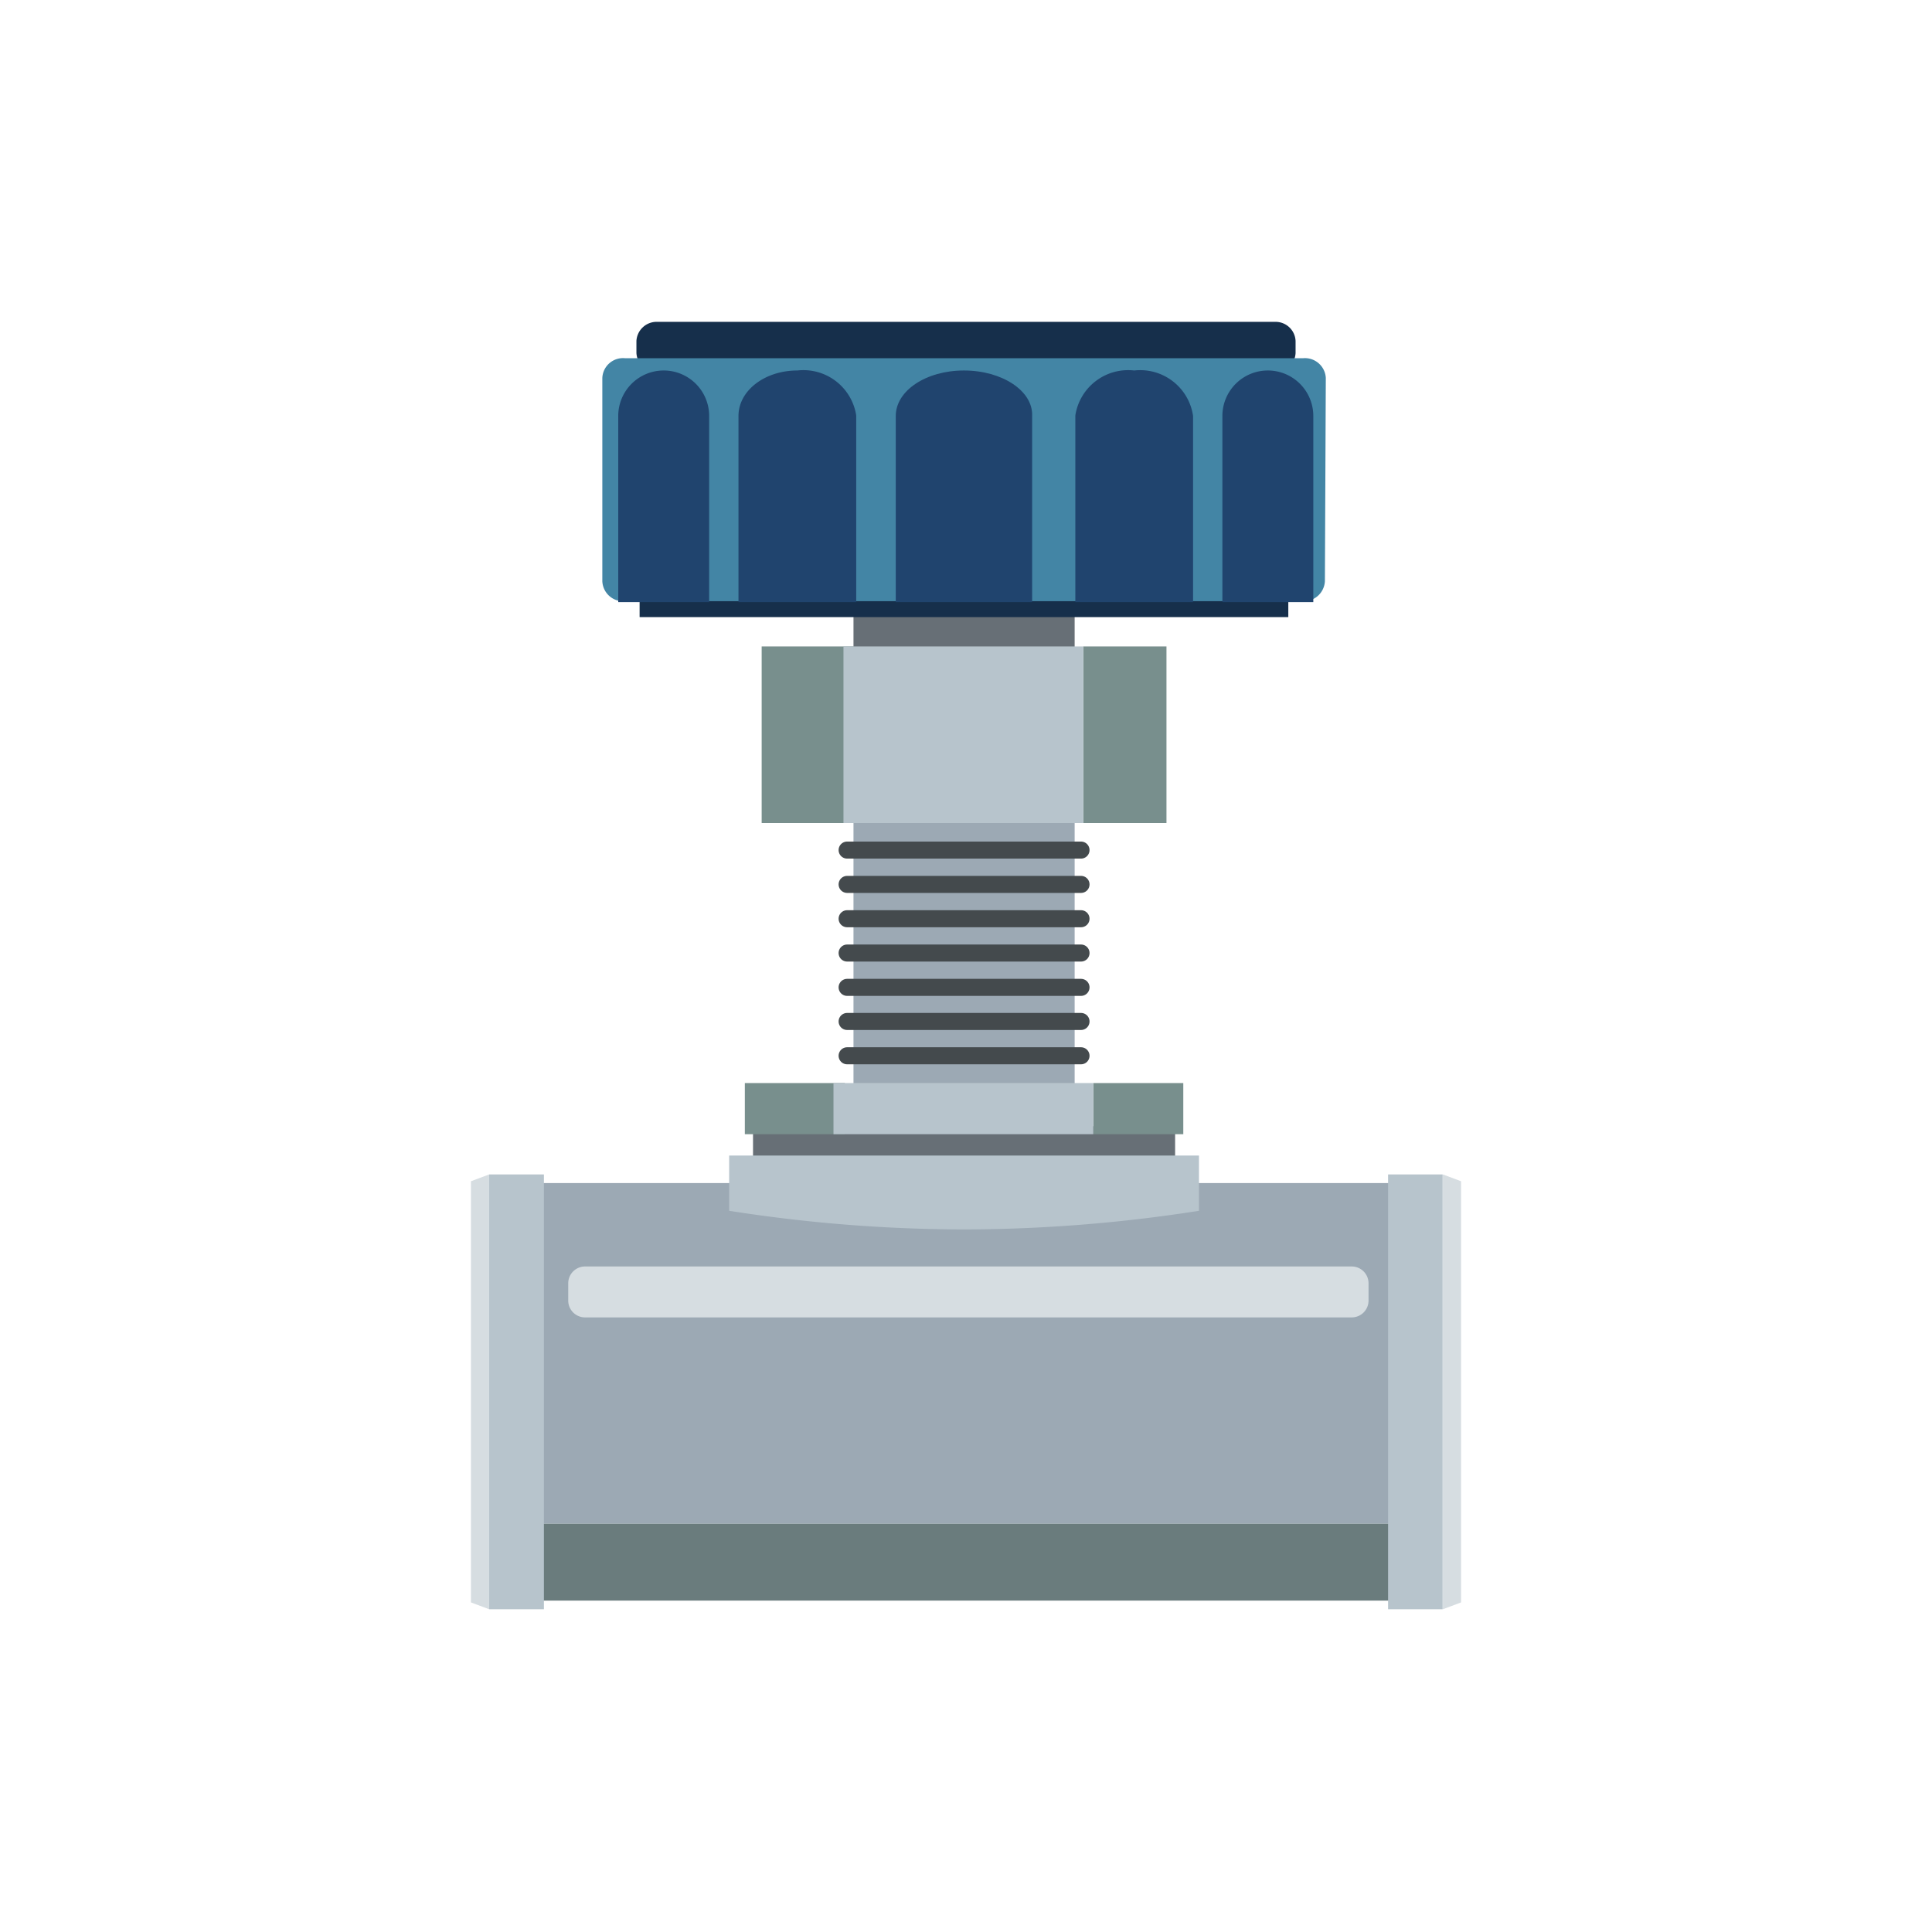
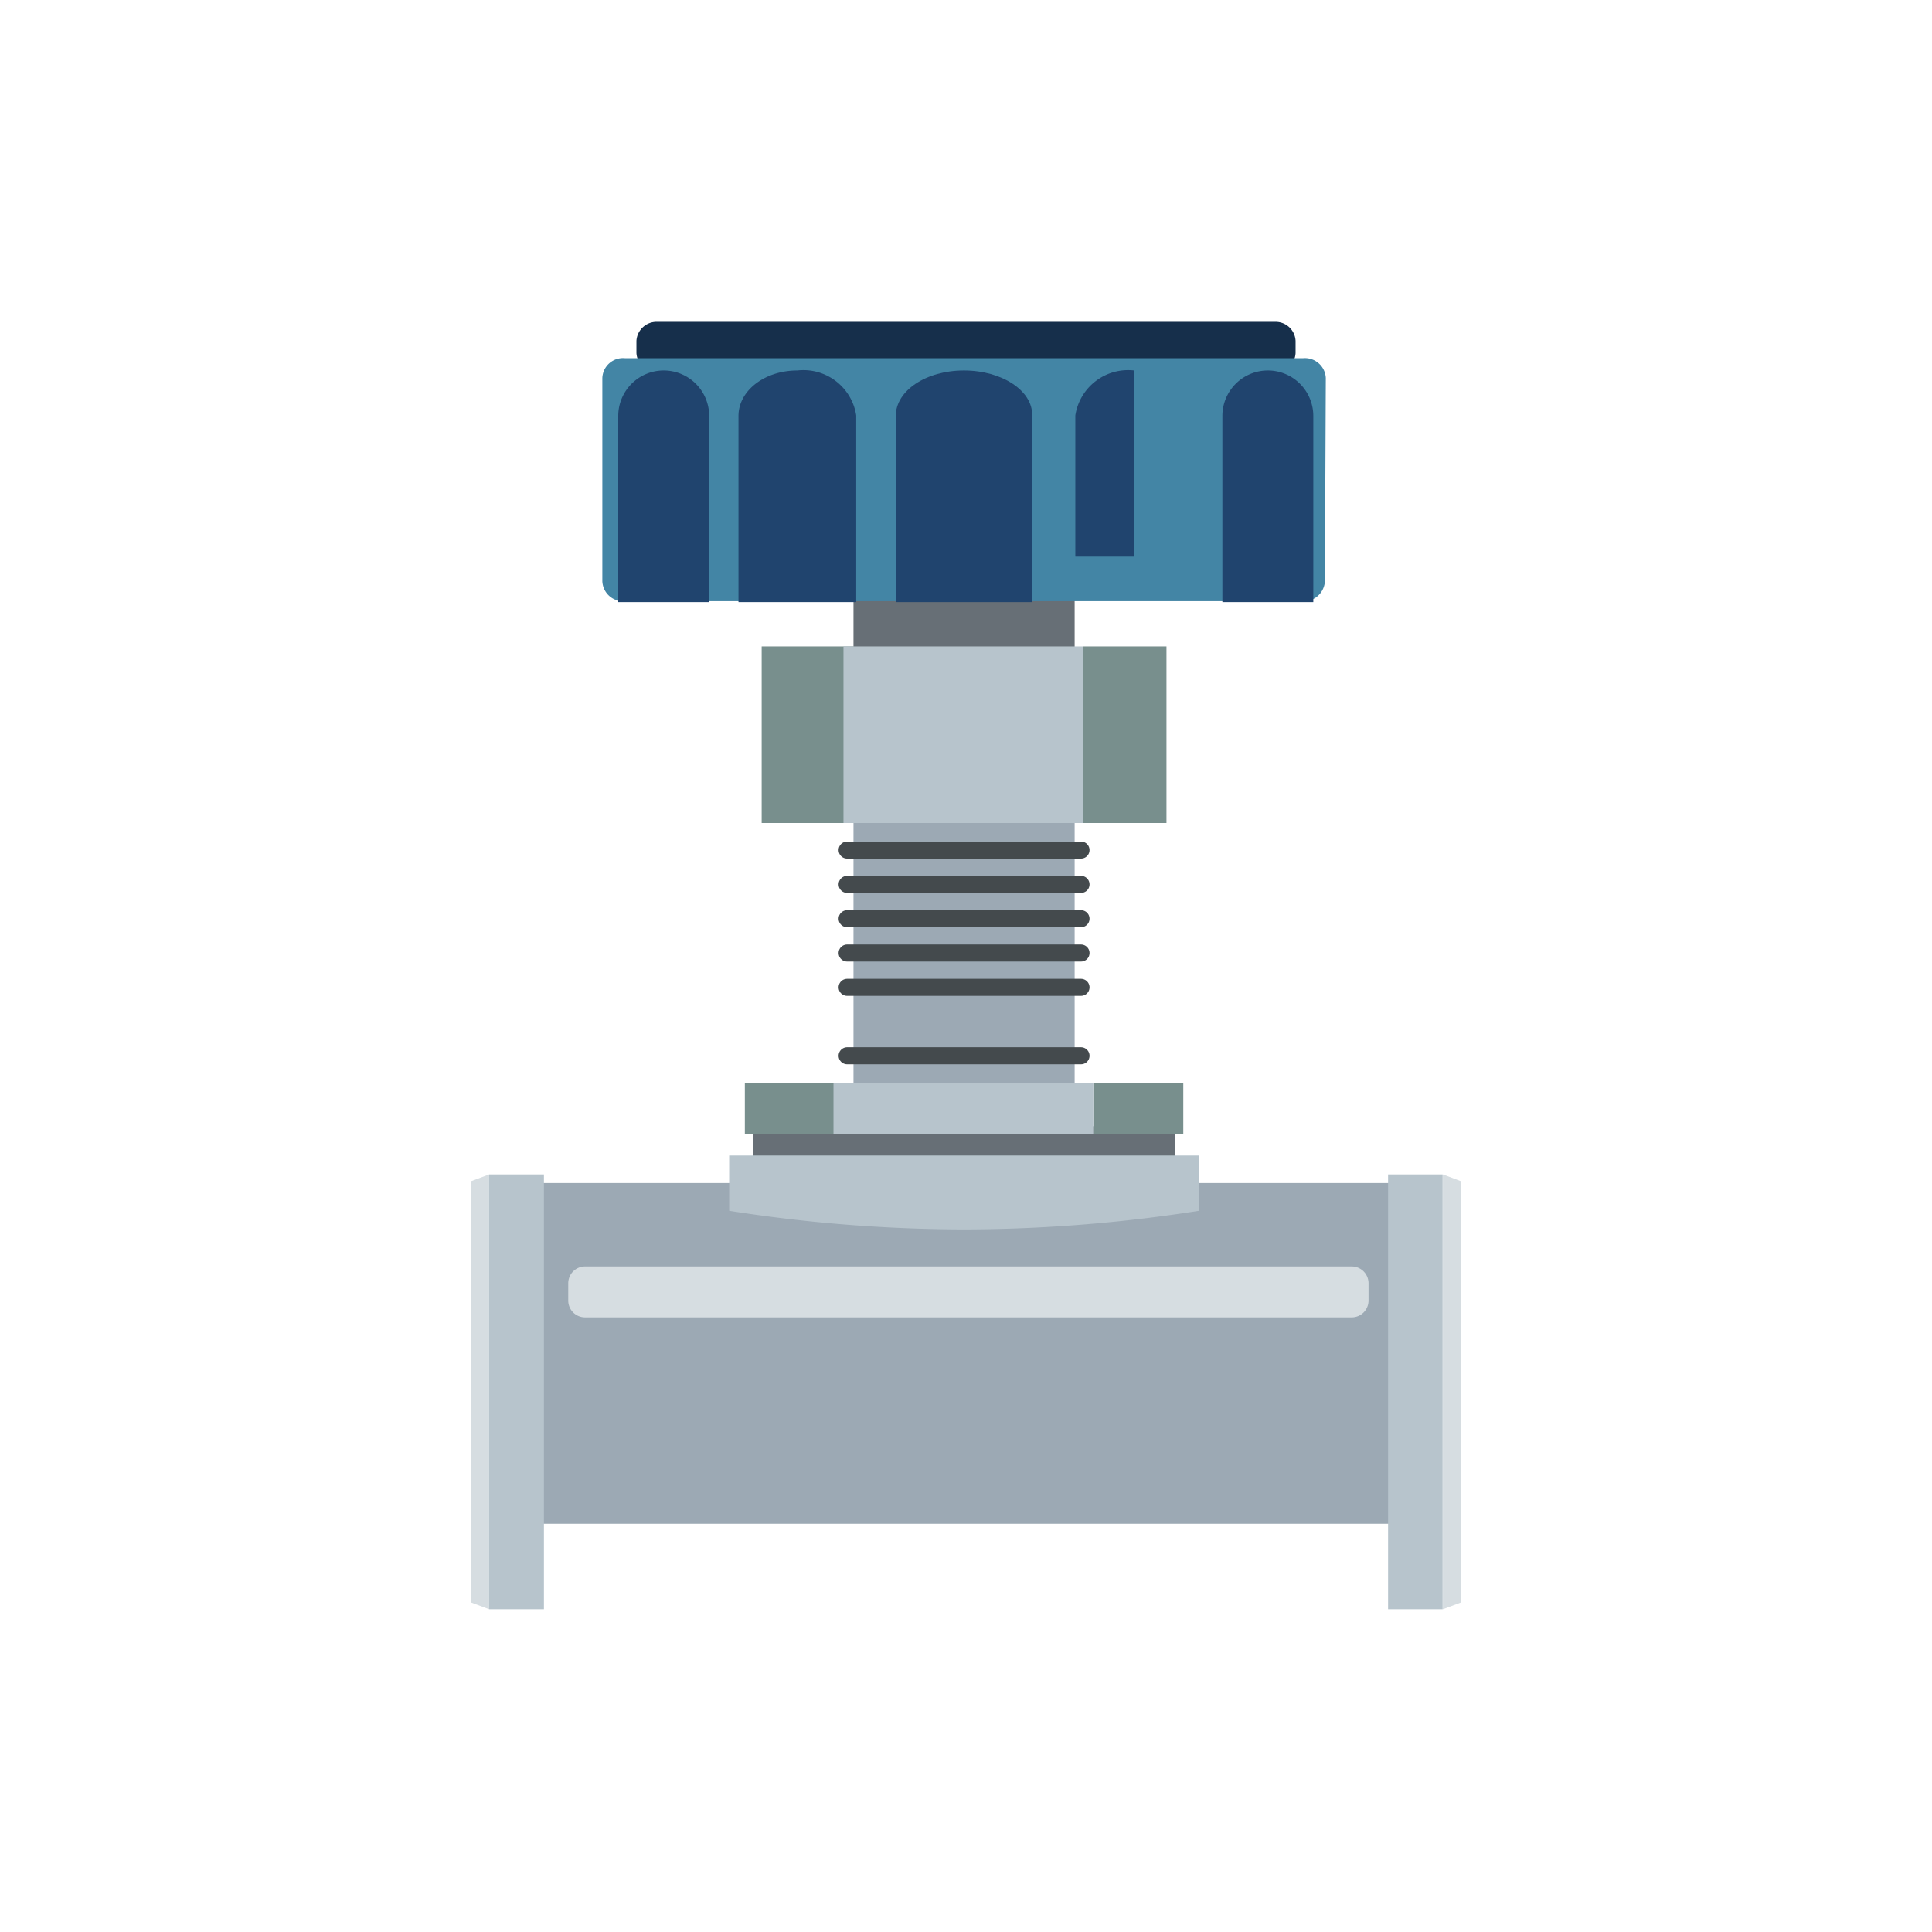
<svg xmlns="http://www.w3.org/2000/svg" viewBox="0 0 85 85">
  <defs>
    <clipPath id="clip-path">
      <rect width="85" height="85" style="fill:none" />
    </clipPath>
  </defs>
  <title>icon-plumbing</title>
  <g id="レイヤー_5" data-name="レイヤー 5">
    <g style="clip-path:url(#clip-path)">
      <rect x="33.13" y="49.55" width="18.57" height="1.73" style="fill:#676f76" />
      <rect x="37.55" y="31.44" width="9.73" height="17.49" style="fill:#9ca9b4" />
      <rect x="37.55" y="25.6" width="9.73" height="3.16" style="fill:#676f76" />
      <rect x="22.24" y="52.05" width="40.35" height="14.99" style="fill:#9ca9b4" />
-       <rect x="22.24" y="67.04" width="40.35" height="3.38" style="fill:#6a7c7d" />
      <path d="M52.75,53.27V50.84H32.08v2.43a67.2,67.2,0,0,0,10.33.82A67.26,67.26,0,0,0,52.75,53.27Z" style="fill:#b7c4cc" />
      <rect x="48.1" y="47.65" width="3.96" height="2.25" style="fill:#788f8d" />
      <rect x="32.77" y="47.65" width="4.4" height="2.25" style="fill:#788f8d" />
      <rect x="36.67" y="47.65" width="11.43" height="2.25" style="fill:#b7c4cc" />
      <rect x="47.66" y="28.44" width="3.66" height="7.77" style="fill:#788f8d" />
      <rect x="33.51" y="28.44" width="4.06" height="7.77" style="fill:#788f8d" />
      <rect x="37.11" y="28.44" width="10.55" height="7.77" style="fill:#b7c4cc" />
      <line x1="37.27" y1="46.45" x2="47.56" y2="46.45" style="fill:none;stroke:#444a4d;stroke-linecap:round;stroke-linejoin:round;stroke-width:0.75px" />
-       <line x1="37.27" y1="44.94" x2="47.56" y2="44.94" style="fill:none;stroke:#444a4d;stroke-linecap:round;stroke-linejoin:round;stroke-width:0.75px" />
      <line x1="37.27" y1="43.44" x2="47.56" y2="43.44" style="fill:none;stroke:#444a4d;stroke-linecap:round;stroke-linejoin:round;stroke-width:0.75px" />
      <line x1="37.27" y1="41.93" x2="47.56" y2="41.93" style="fill:none;stroke:#444a4d;stroke-linecap:round;stroke-linejoin:round;stroke-width:0.75px" />
      <line x1="37.27" y1="40.42" x2="47.56" y2="40.42" style="fill:none;stroke:#444a4d;stroke-linecap:round;stroke-linejoin:round;stroke-width:0.75px" />
      <line x1="37.27" y1="38.91" x2="47.56" y2="38.91" style="fill:none;stroke:#444a4d;stroke-linecap:round;stroke-linejoin:round;stroke-width:0.75px" />
      <line x1="37.27" y1="37.4" x2="47.56" y2="37.4" style="fill:none;stroke:#444a4d;stroke-linecap:round;stroke-linejoin:round;stroke-width:0.75px" />
      <path d="M57,15.53a.88.88,0,0,1-.92.84H28.92a.89.89,0,0,1-.92-.84V15a.89.89,0,0,1,.92-.84H56.11A.88.88,0,0,1,57,15Z" style="fill:#162f4b" />
-       <rect x="28.14" y="25.7" width="28.54" height="1.45" style="fill:#162f4b" />
      <path d="M58.29,25.57a.93.93,0,0,1-1,.88H27.5a.92.92,0,0,1-1-.88V16.63a.91.91,0,0,1,1-.87H57.33a.92.92,0,0,1,1,.87Z" style="fill:#4385a5" />
      <path d="M42.41,16.3c-1.67,0-3,.89-3,2v8.19h6V18.28C45.44,17.19,44.08,16.3,42.41,16.3Z" style="fill:#20446e" />
      <path d="M35.08,16.3c-1.44,0-2.59.89-2.59,2v8.19h5.18V18.28A2.35,2.35,0,0,0,35.08,16.3Z" style="fill:#20446e" />
      <path d="M29.2,16.3a2,2,0,0,0-2,2v8.19h4V18.28A2,2,0,0,0,29.2,16.3Z" style="fill:#20446e" />
-       <path d="M49.9,16.3a2.35,2.35,0,0,1,2.59,2v8.19H47.31V18.28A2.35,2.35,0,0,1,49.9,16.3Z" style="fill:#20446e" />
+       <path d="M49.9,16.3v8.19H47.31V18.28A2.35,2.35,0,0,1,49.9,16.3Z" style="fill:#20446e" />
      <path d="M55.78,16.3a2,2,0,0,1,2,2v8.19h-4V18.28A2,2,0,0,1,55.78,16.3Z" style="fill:#20446e" />
      <path d="M60.21,57.21a.74.74,0,0,1-.72.75H25.72a.74.74,0,0,1-.72-.75v-.74a.74.74,0,0,1,.72-.75H59.49a.74.74,0,0,1,.72.75Z" style="fill:#d6dde1" />
      <polygon points="20.72 51.97 20.72 70.5 21.52 70.8 21.52 51.67 20.72 51.97" style="fill:#d6dde1" />
      <rect x="21.52" y="51.67" width="2.41" height="19.13" style="fill:#b7c4cc" />
      <polygon points="64.28 51.97 64.28 70.5 63.48 70.8 63.48 51.67 64.28 51.97" style="fill:#d6dde1" />
      <rect x="61.07" y="51.67" width="2.4" height="19.13" style="fill:#b7c4cc" />
    </g>
  </g>
</svg>